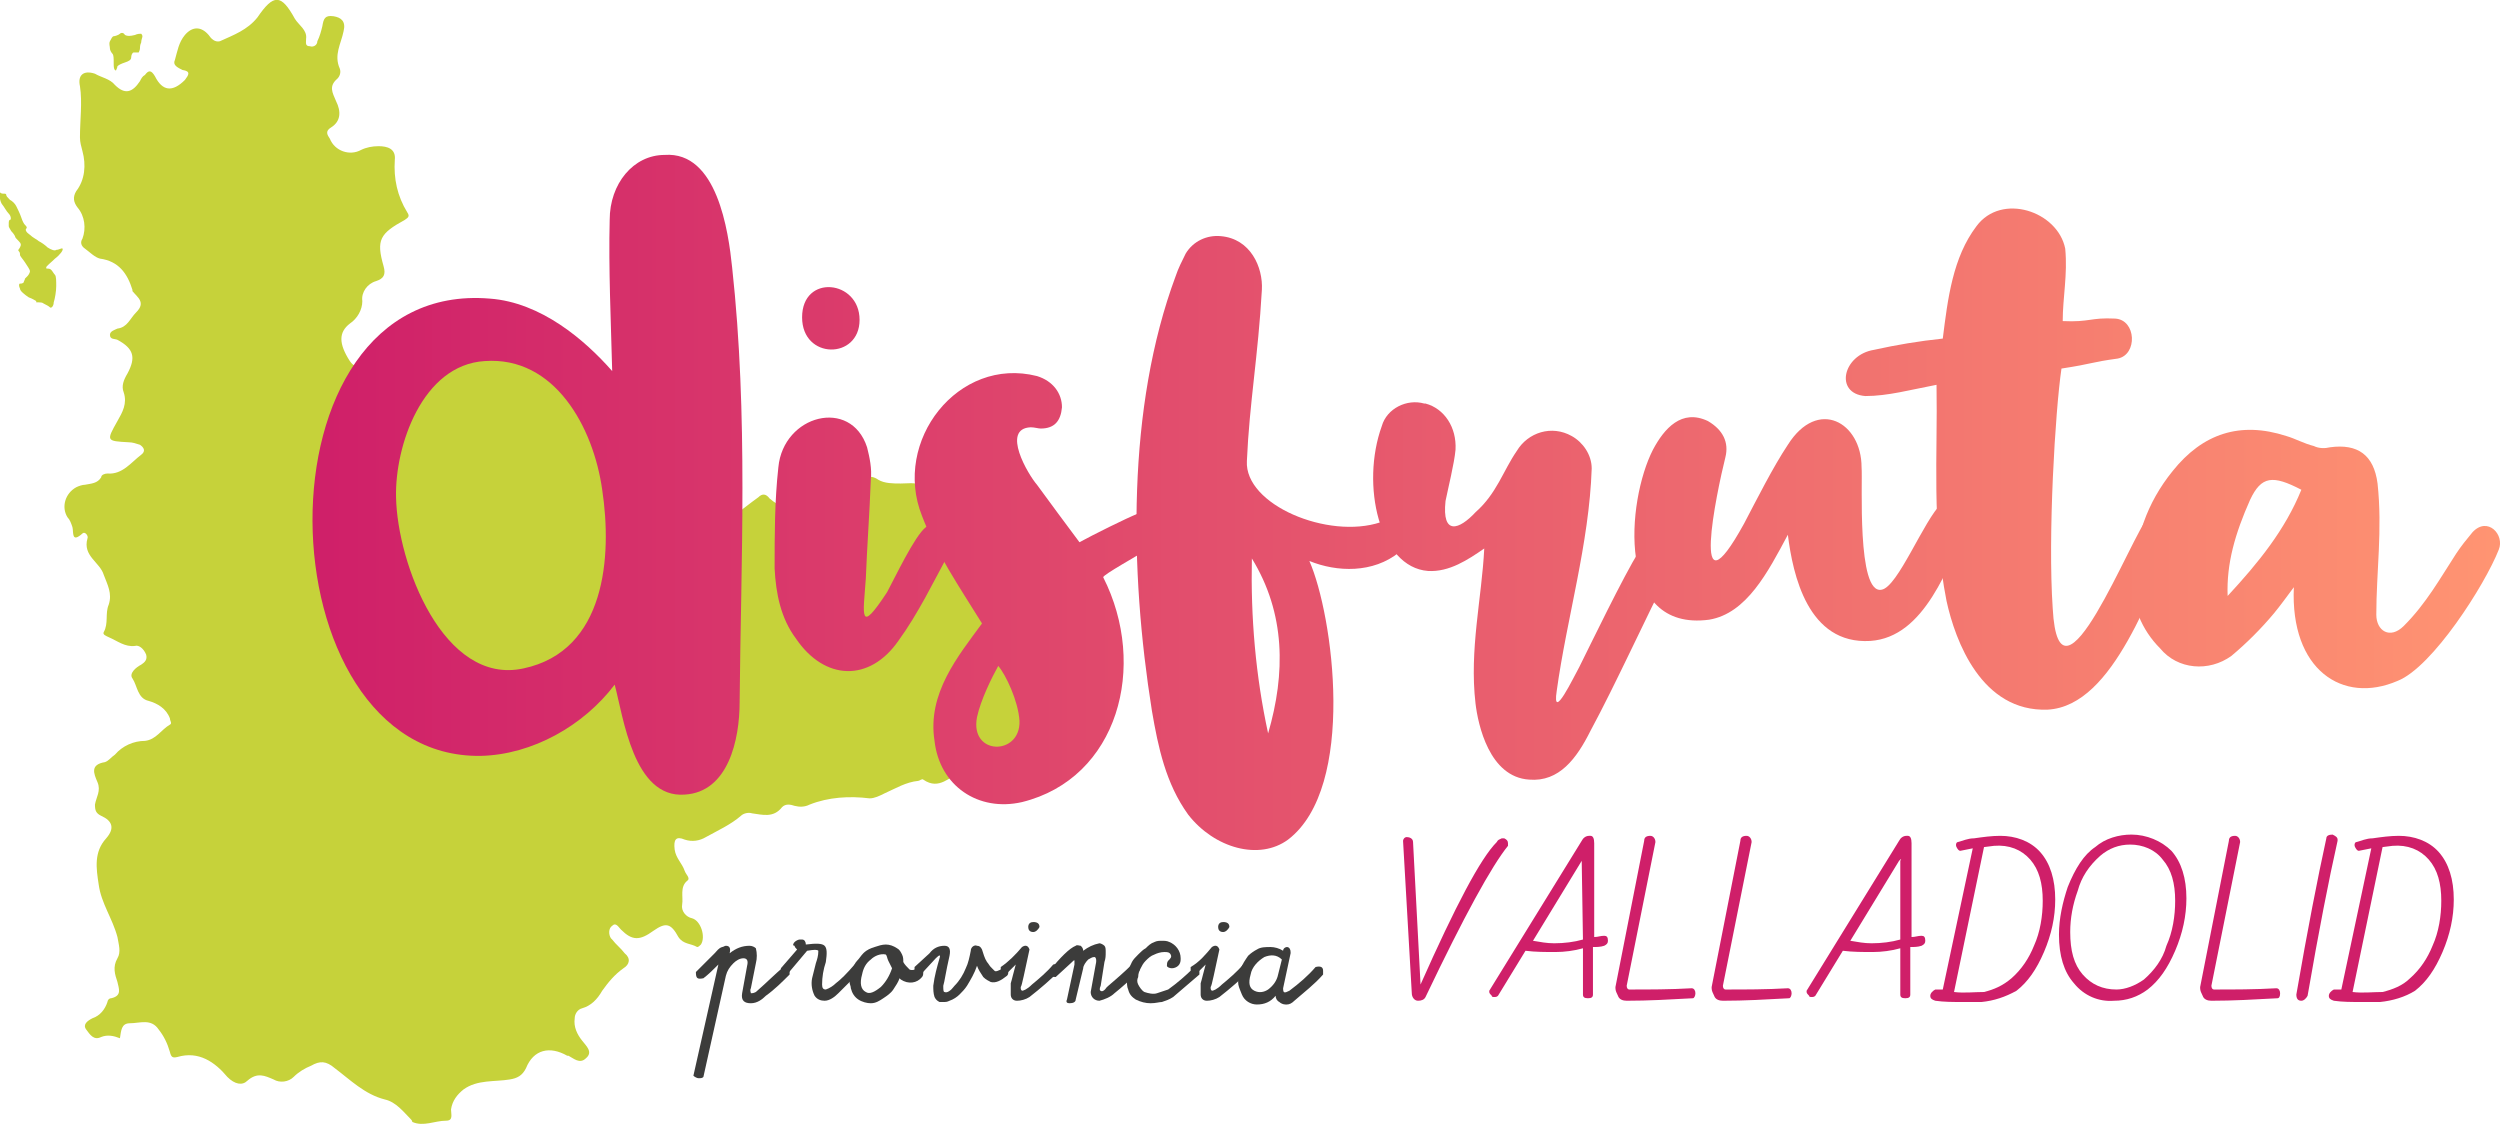
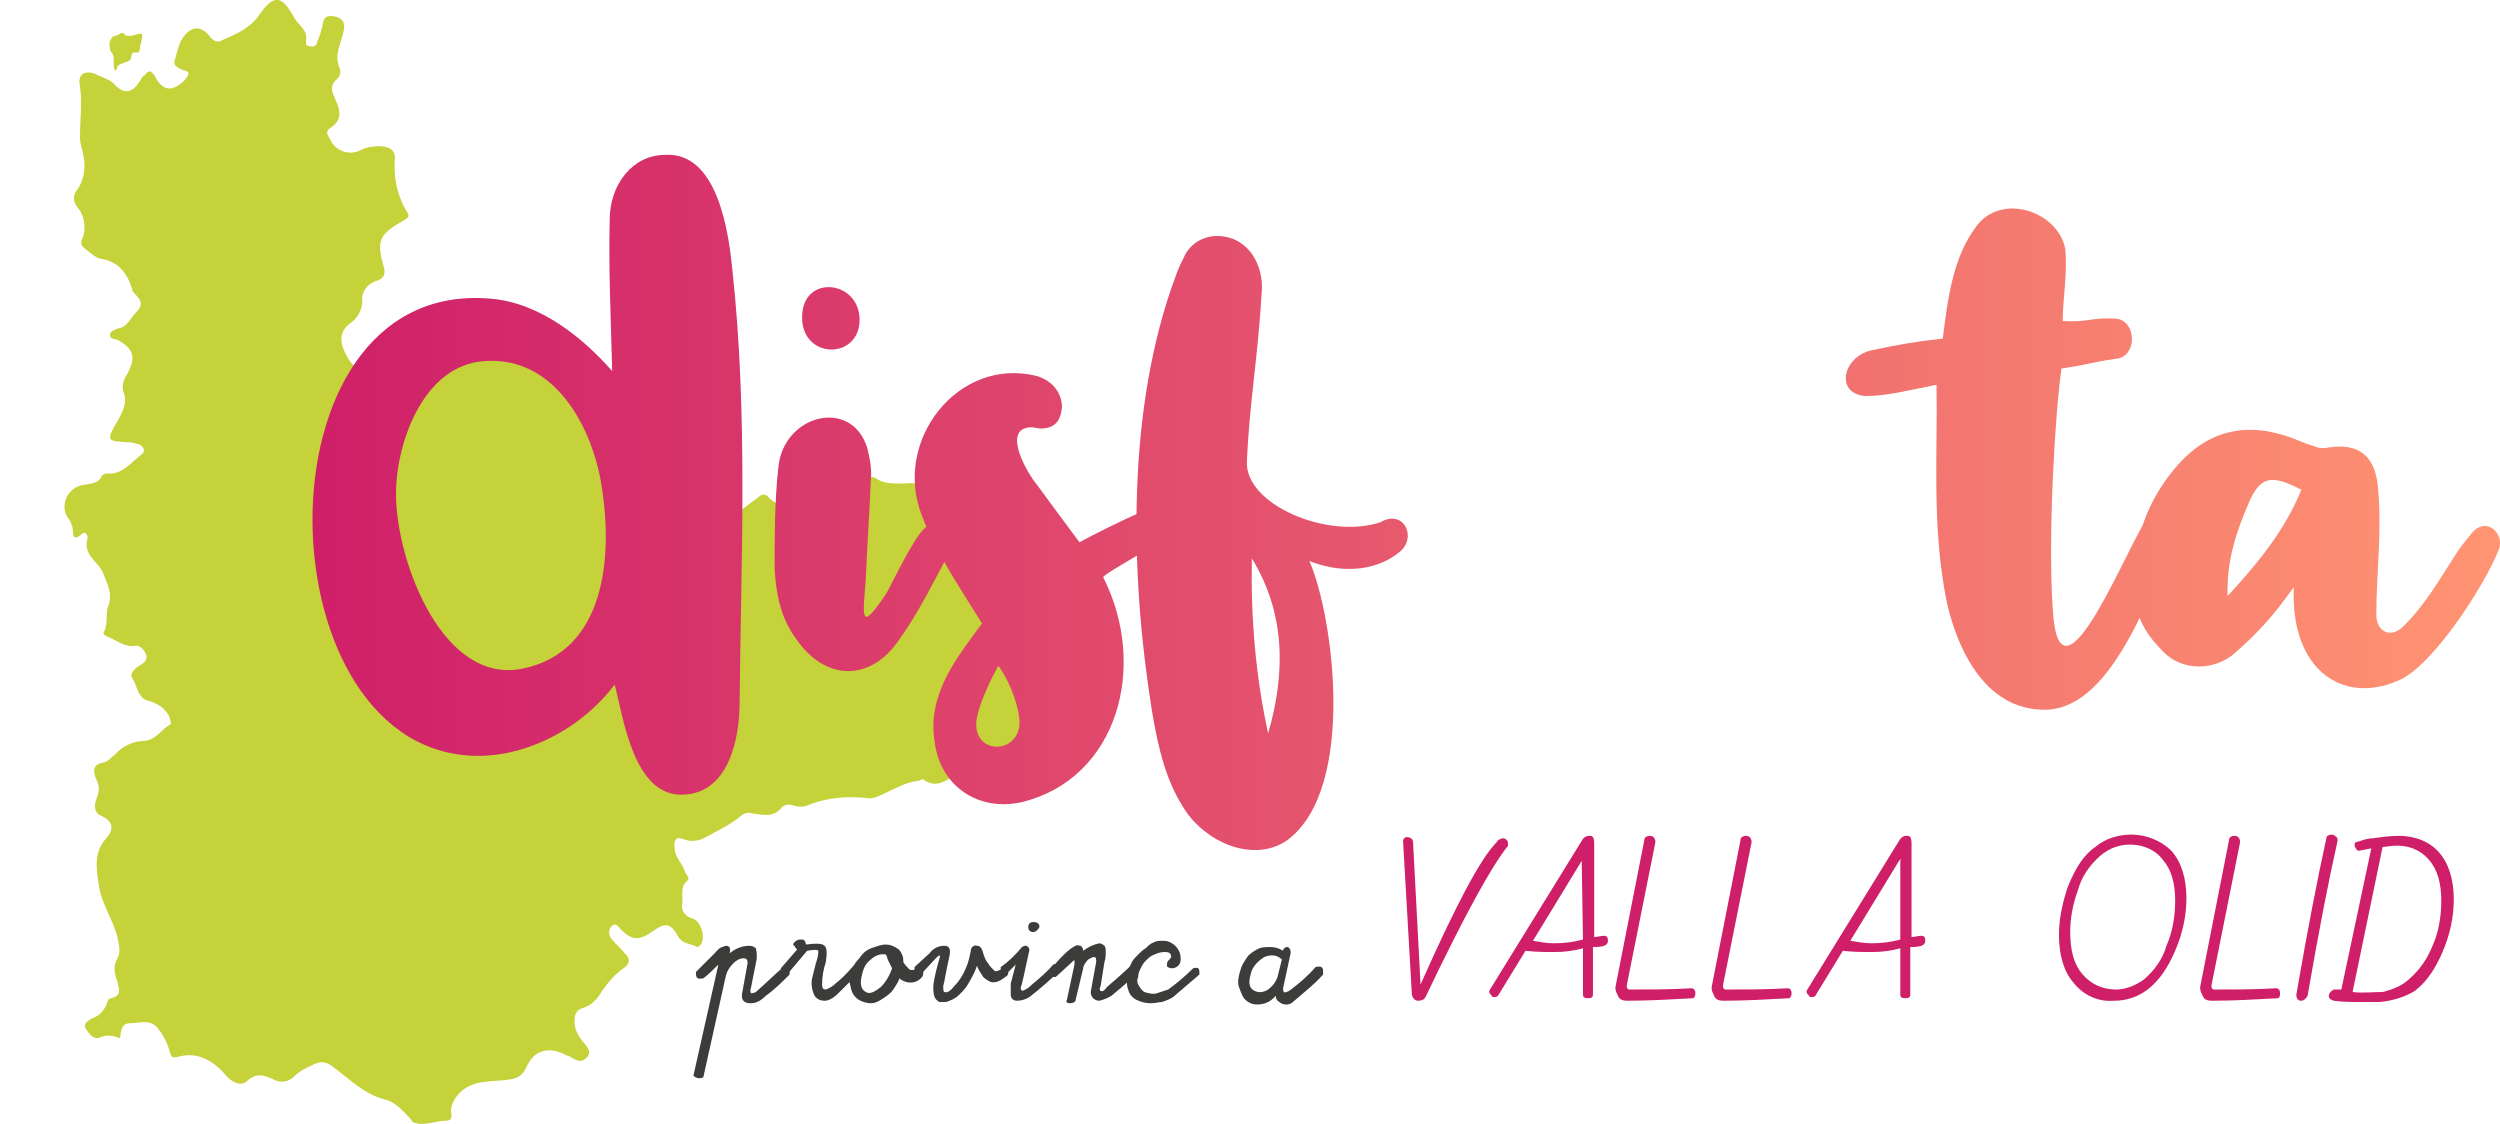
<svg xmlns="http://www.w3.org/2000/svg" version="1.1" id="Capa_1" x="0px" y="0px" width="200.1px" height="90px" viewBox="0 0 200.1 90" style="enable-background:new 0 0 200.1 90;" xml:space="preserve">
  <style type="text/css">
	.st0{fill:#C6D23A;}
	.st1{fill-rule:evenodd;clip-rule:evenodd;fill:#C6D23A;}
	.st2{fill:#CF1F69;}
	.st3{fill:#3C3C3B;}
	.st4{fill:url(#SVGID_1_);}
	.st5{fill:url(#SVGID_00000013908338164918046170000013445945534628475778_);}
	.st6{fill:url(#SVGID_00000026859166726904102120000008387518546749671061_);}
	.st7{fill:url(#SVGID_00000095313021077649127270000011915244458670154383_);}
	.st8{fill:url(#SVGID_00000110470639014953115260000004067359114881662900_);}
	.st9{fill:url(#SVGID_00000109013890178588009610000017545260863592497053_);}
	.st10{fill:url(#SVGID_00000017479158575702557050000002531889870369689499_);}
	.st11{fill:url(#SVGID_00000083769764719515578280000010346904930720199093_);}
</style>
  <g id="Capa_2_00000144332045979926676870000017599698306530425016_">
    <path class="st0" d="M44.8,31c0.9-0.3,2.6,0.5,2.7,1.5c0.1,0.8,0.3,1.6,1,2.2c0.7,0.6,1.5,1.1,1.9,2.2c0.2,0.5,0.7,0.4,1.1,0.3   c0.3-0.1,0.7,0,0.7-0.4c-0.1-1.4,0.7-0.6,1-0.4c0.6,0.3,1,0.5,1.4-0.2c0.3-0.5,0.8-0.7,1.4-0.6c0.6,0.2,0.6,1,1.1,1.3   c0.2,0.1-0.1,0.3-0.3,0.3c-1.3-0.2-1.4,0.6-1.5,1.6c-0.1,0.6,0.1,1.1,0,1.7c-0.1,0.8,1,0.2,1.2,0.7c0,0.1,0.2,0.1,0.2,0.1   c0.6,0.5,1.5,0.4,2,0c0.7-0.5,1.3-1,2-1.5c0.3-0.3,0.6-0.3,0.9,0.1c0.7,0.6,1.6,1,2.5,1.1s1.3-0.6,2-0.6c0.5,0,0.8-0.3,1.2-0.6   c0.5-0.4,0.6-1.3,1.1-1.4c0.6-0.1,1.2-0.5,1.9,0c0.5,0.3,1.2,0.3,1.8,0.3c0.5,0,1.1-0.1,1.5,0.1c0.5,0.3,1.2,0.2,1.6-0.2   c0.4-0.3,0.7-0.2,1,0.2c0.6,0.7,0.7,2,2.1,1.8c0.1,0,0.2,0.2,0.3,0.3c0.2,0.2,0.4,0.3,0.7,0.2c0.6-0.2,0.7,0.1,0.6,0.6   c0,0.4-0.1,0.7-0.1,1.1c0,0.4-0.1,0.7-0.5,0.7c-0.3,0.1-0.6,0.1-0.6,0.4s0.3,0.5,0.6,0.7c0.8,0.7,1.8,1.2,1.9,2.3   c0.1,1.6,0.3,3.2-0.2,4.8c-0.1,0.3-0.1,0.6,0.3,0.6c1.3,0,1.8,1,2.2,2c0.4,0.1,0.6,0.2,0.8,0.3v0.9c-0.6,0.5-0.9,1.2-0.9,2   c0,0.5,0,1,0,1.5c-0.1,0.6-0.3,1-1,0.7c-0.3-0.2-0.6-0.2-0.9,0c-1.2,1-2.7,1.7-4.3,2c-0.1,0-0.1,0.1-0.2,0.1   c-1,0.3-1.8,1.5-3.1,0.6c-0.1-0.1-0.3,0.1-0.4,0.1c-1,0.1-1.8,0.6-2.7,1c-0.4,0.2-0.8,0.4-1.2,0.4c-1.6-0.2-3.3-0.1-4.8,0.5   c-0.4,0.2-0.8,0.2-1.2,0.1c-0.3-0.1-0.7-0.2-1,0.1c-0.7,0.9-1.6,0.6-2.4,0.5c-0.3-0.1-0.7,0-0.9,0.2c-0.8,0.7-1.9,1.2-2.8,1.7   c-0.5,0.3-1.1,0.4-1.7,0.2c-0.7-0.3-0.9,0-0.8,0.8c0.1,0.7,0.6,1.1,0.8,1.7c0.1,0.3,0.5,0.6,0.2,0.8c-0.6,0.5-0.3,1.3-0.4,1.9   c-0.1,0.5,0.3,1,0.8,1.1l0,0c0.7,0.2,1.1,1.5,0.7,2.1c-0.1,0.1-0.2,0.2-0.3,0.2c-0.5-0.3-1.1-0.2-1.5-0.8c-0.6-1.1-1-1.2-2-0.5   c-1.1,0.8-1.7,0.8-2.6-0.1c-0.2-0.2-0.4-0.6-0.7-0.3c-0.3,0.2-0.3,0.7-0.1,1c0,0,0,0,0.1,0.1c0.3,0.4,0.7,0.7,1,1.1   c0.5,0.4,0.4,0.9-0.1,1.2c-0.7,0.5-1.2,1.1-1.7,1.8c-0.4,0.7-0.9,1.2-1.6,1.4c-0.4,0.1-0.6,0.5-0.6,0.8c-0.1,0.7,0.2,1.3,0.6,1.8   c0.3,0.4,0.9,0.9,0.3,1.4c-0.5,0.5-1,0-1.4-0.2h-0.1c-1.4-0.8-2.7-0.5-3.3,1c-0.3,0.6-0.7,0.8-1.3,0.9c-1.2,0.2-2.6,0-3.7,0.8   c-0.5,0.4-0.9,0.9-1,1.6c0,0.4,0.2,0.9-0.4,0.9c-0.9,0-1.8,0.5-2.7,0.1c0,0,0-0.1-0.1-0.2c-0.6-0.6-1.2-1.4-2.1-1.6   c-1.6-0.4-2.8-1.6-4-2.5c-0.7-0.6-1.2-0.6-1.9-0.2c-0.5,0.2-1,0.5-1.4,0.9s-1.1,0.5-1.6,0.2c-0.7-0.3-1.3-0.6-2.1,0.1   c-0.4,0.4-1,0.3-1.6-0.3c-1-1.2-2.3-2.1-4-1.6c-0.4,0.1-0.5,0-0.6-0.4c-0.2-0.7-0.5-1.3-0.9-1.8c-0.6-0.9-1.5-0.5-2.3-0.5   c-0.7,0-0.7,0.6-0.8,1.2c-0.5-0.2-1-0.3-1.5-0.1c-0.6,0.3-0.9-0.2-1.2-0.6C6.6,82,7,81.7,7.4,81.5c0.6-0.2,1-0.7,1.2-1.3   c0-0.1,0.1-0.3,0.3-0.3c0.9-0.2,0.6-0.8,0.5-1.3c-0.2-0.6-0.4-1.2,0-1.9c0.3-0.5,0.1-1.1,0-1.7c-0.4-1.5-1.3-2.7-1.5-4.2   c-0.2-1.3-0.4-2.6,0.6-3.7c0.7-0.8,0.5-1.4-0.4-1.8c-0.4-0.2-0.5-0.4-0.5-0.9c0.1-0.6,0.5-1.1,0.2-1.8c-0.3-0.7-0.6-1.4,0.6-1.6   c0.3-0.1,0.5-0.4,0.8-0.6c0.6-0.7,1.5-1.1,2.4-1.1c0.9-0.1,1.3-0.9,2-1.3c0.2-0.1,0-0.3,0-0.5c-0.3-0.8-1-1.2-1.7-1.4   c-0.9-0.2-0.9-1.2-1.3-1.8c-0.3-0.4,0.3-0.9,0.7-1.1c0.3-0.2,0.5-0.4,0.4-0.8c-0.2-0.5-0.6-0.8-0.9-0.7C10,51.8,9.4,51.3,8.7,51   c-0.2-0.1-0.5-0.2-0.4-0.4c0.4-0.7,0.1-1.5,0.4-2.2C9,47.5,8.6,46.8,8.3,46C8,45,6.6,44.5,7,43.1c0.1-0.2-0.2-0.6-0.4-0.4   c-0.9,0.8-0.7-0.1-0.8-0.5c-0.1-0.3-0.2-0.6-0.4-0.8c-0.5-0.8-0.2-1.9,0.7-2.4c0.2-0.1,0.5-0.2,0.7-0.2c0.5-0.1,1-0.1,1.3-0.6   c0-0.2,0.3-0.3,0.5-0.3c1.2,0.1,1.9-0.9,2.7-1.5c0.4-0.3,0.2-0.6-0.1-0.8c-0.3-0.1-0.6-0.2-0.9-0.2c-1.8-0.1-1.8-0.1-0.9-1.7   c0.4-0.7,0.8-1.4,0.5-2.3c-0.2-0.5,0-1,0.3-1.5c0.7-1.3,0.5-2-0.8-2.7c-0.2-0.1-0.6,0-0.6-0.4c0-0.3,0.4-0.4,0.6-0.5   c0.8-0.1,1-0.8,1.5-1.3c0.8-0.8,0.1-1.2-0.3-1.7v-0.1c-0.4-1.3-1.1-2.3-2.6-2.5c-0.4-0.1-0.8-0.5-1.2-0.8c-0.3-0.2-0.4-0.5-0.2-0.8   c0.3-0.8,0.2-1.8-0.4-2.5c-0.3-0.4-0.4-0.8-0.1-1.3c0.7-0.9,0.8-2.1,0.5-3.2c-0.1-0.4-0.2-0.7-0.2-1.1c0-1.4,0.2-2.8,0-4.1   C6.2,6,6.7,5.6,7.6,5.9c0.5,0.3,1.2,0.4,1.6,0.9c0.8,0.8,1.4,0.6,2-0.3c0.1-0.2,0.2-0.4,0.4-0.5c0.3-0.4,0.5-0.4,0.8,0.1   c0.6,1.2,1.4,1.3,2.4,0.3c0.3-0.4,0.5-0.7-0.2-0.8c-0.4-0.2-0.8-0.4-0.6-0.8c0.2-0.7,0.3-1.4,0.8-2c0.6-0.7,1.3-0.7,1.9,0   c0.2,0.3,0.5,0.6,0.9,0.5c1.1-0.5,2.2-0.9,3-1.9c1.3-1.9,1.9-1.9,3,0.1c0.3,0.5,1,0.9,0.9,1.6c0,0.3-0.1,0.6,0.3,0.6   c0.3,0.1,0.6-0.1,0.6-0.4c0.2-0.4,0.3-0.8,0.4-1.2c0.1-0.6,0.2-0.9,0.9-0.8c0.6,0.1,1,0.4,0.8,1.2c-0.2,1-0.8,1.9-0.3,3   c0.1,0.3,0,0.6-0.2,0.8c-0.7,0.6-0.4,1.1-0.1,1.8c0.4,0.8,0.4,1.6-0.4,2.1c-0.5,0.3-0.3,0.6-0.1,0.9c0.4,1,1.6,1.4,2.5,0.9l0,0   c0.4-0.2,0.9-0.3,1.4-0.3c0.7,0,1.4,0.2,1.3,1.1c-0.1,1.5,0.2,2.9,1,4.2c0.2,0.3,0.1,0.4-0.2,0.6c-2,1.1-2.3,1.6-1.7,3.7   c0.2,0.7,0,1-0.6,1.2c-0.7,0.2-1.2,0.9-1.1,1.6c0,0.7-0.4,1.4-1,1.8c-0.9,0.7-0.9,1.6,0,3c0.7,1,0.8-0.4,1.3-0.3   c0.1,0,0.3-0.2,0.5-0.3c0.5-0.4,1.1-0.2,1.3,0.3c0.4,0.9,0.8,0.7,1.3,0.2c0.5-0.5,1.3-0.7,2.1-0.2c2.3,1.6-1.4,1.2-0.5,1.5   c0.8,0.3,1.2,0.1,2.5-1.4c0.3-0.4,0.8-1.5,1.9-2.8C39.4,24.5,43.9,31.3,44.8,31z" />
    <g>
      <path class="st1" d="M10,2.8C9.9,2.6,9.7,2.6,9.6,2.7C9.5,2.8,9.2,2.9,9.1,2.9S8.9,3.1,8.8,3.3s0,0.4,0,0.6C8.8,4,8.9,4.2,9,4.3    C9.1,4.4,9.1,4.7,9.1,5s0,0.5,0.1,0.6s0.1,0,0.1,0s0.1-0.2,0.1-0.3C9.5,5.2,9.7,5.1,10,5s0.5-0.2,0.5-0.4c0-0.2,0.1-0.4,0.2-0.4    c0.1,0,0.2,0,0.3,0c0,0,0.1,0,0.1,0c0,0,0.1-0.2,0.1-0.3c0-0.1,0-0.3,0.1-0.5c0-0.2,0.1-0.4,0.1-0.5c0-0.1-0.1-0.2-0.1-0.2    c-0.1,0-0.3,0-0.5,0.1C10.4,2.9,10.2,2.9,10,2.8z" />
    </g>
    <g>
-       <path class="st1" d="M0,15.4C0,15.3,0,15.3,0,15.4c0,0.2,0,0.4,0,0.5s0.1,0.4,0.2,0.5s0.3,0.5,0.5,0.7s0.2,0.5,0.1,0.5    s-0.1,0.2-0.1,0.3S0.7,18,0.7,18.1s0.1,0.2,0.2,0.4c0.2,0.2,0.3,0.4,0.3,0.4c0,0.1,0.1,0.2,0.3,0.4s0.2,0.3,0.1,0.5    S1.4,20,1.5,20.1c0.1,0.1,0.1,0.2,0.1,0.3c0,0.1,0.2,0.3,0.4,0.6s0.4,0.6,0.4,0.7S2.3,22,2.2,22.1S2,22.3,2,22.3    c0,0.1-0.1,0.2-0.1,0.3c-0.1,0.1-0.2,0.1-0.3,0.1c-0.1,0-0.1,0.2,0,0.4c0,0.2,0.4,0.5,0.7,0.7c0.3,0.1,0.6,0.3,0.6,0.3    s0,0.1,0,0.1c0,0,0.1,0,0.2,0c0.1,0,0.3,0,0.4,0.1c0.2,0.1,0.4,0.2,0.5,0.3c0.1,0.1,0.3-0.1,0.3-0.4c0.1-0.3,0.2-0.9,0.2-1.3    s0-0.8-0.1-0.9c-0.1-0.1-0.2-0.3-0.3-0.4c-0.1-0.1-0.2-0.1-0.3-0.1c-0.1,0-0.1,0-0.1-0.1s0.4-0.4,0.7-0.7c0.4-0.3,0.7-0.7,0.6-0.8    S5,19.9,4.9,19.9c-0.1,0-0.2,0.1-0.4,0.1c-0.1,0.1-0.4,0-0.7-0.2c-0.2-0.2-0.5-0.4-0.7-0.5c-0.1-0.1-0.5-0.3-0.7-0.5    c-0.3-0.2-0.4-0.4-0.3-0.5c0.1-0.1,0-0.2-0.1-0.3c-0.1-0.1-0.2-0.3-0.3-0.6s-0.3-0.7-0.4-0.9S1,16.1,0.8,16    c-0.2-0.2-0.3-0.3-0.3-0.4s-0.1-0.1-0.2-0.1S0.1,15.5,0,15.4z" />
-     </g>
+       </g>
  </g>
  <g id="Capa_1_00000051354098088422046860000007928855056061997733_">
    <path class="st2" d="M112.6,67c0.2,0,0.5,0.1,0.5,0.4l0,0l0.6,11.4c2.8-6.3,4.8-10.1,6.1-11.4c0.1-0.2,0.2-0.2,0.4-0.3   c0.1,0,0.1,0,0.2,0c0.2,0.1,0.3,0.2,0.3,0.4c0,0.1,0,0.2,0,0.2c-1.3,1.6-3.5,5.6-6.6,12.1c-0.1,0.2-0.3,0.3-0.6,0.3   c-0.3,0-0.5-0.3-0.5-0.6l-0.7-12.2C112.3,67.2,112.4,67,112.6,67z" />
    <path class="st2" d="M126.6,67.3c0.1-0.2,0.3-0.4,0.6-0.4h0.1c0.2,0,0.3,0.2,0.3,0.6V75c0.3,0,0.5-0.1,0.8-0.1   c0.2,0,0.3,0.1,0.3,0.4c0,0.2-0.1,0.3-0.3,0.4c-0.3,0.1-0.6,0.1-0.9,0.1v3.8c0,0.2-0.1,0.3-0.4,0.3s-0.4-0.1-0.4-0.3v-3.7   c-0.7,0.2-1.5,0.3-2.2,0.3c-0.8,0-1.6,0-2.4-0.1l-2.2,3.6c-0.1,0.1-0.2,0.1-0.3,0.1c-0.1,0-0.2,0-0.2-0.1c-0.1-0.1-0.2-0.2-0.2-0.3   v-0.1L126.6,67.3z M126.6,68.9l-3.9,6.4c0.6,0.1,1.1,0.2,1.7,0.2c0.8,0,1.6-0.1,2.3-0.3L126.6,68.9   C126.8,68.7,126.8,68.7,126.6,68.9L126.6,68.9z" />
    <path class="st2" d="M132.5,67.4l-2.3,11.5c0,0.2,0.1,0.3,0.2,0.3c1.6,0,3.3,0,5-0.1c0.2,0,0.3,0.2,0.3,0.4s-0.1,0.4-0.2,0.4   c-1.8,0.1-3.6,0.2-5.3,0.2c-0.3,0-0.6-0.1-0.7-0.4c-0.1-0.2-0.2-0.4-0.2-0.6V79l2.3-11.7c0-0.3,0.2-0.4,0.5-0.4   C132.3,66.9,132.5,67.1,132.5,67.4L132.5,67.4z" />
    <path class="st2" d="M140.2,67.4l-2.3,11.5c0,0.2,0.1,0.3,0.2,0.3c1.6,0,3.3,0,5-0.1c0.2,0,0.3,0.2,0.3,0.4s-0.1,0.4-0.2,0.4   c-1.8,0.1-3.6,0.2-5.3,0.2c-0.3,0-0.6-0.1-0.7-0.4c-0.1-0.2-0.2-0.4-0.2-0.6V79l2.3-11.7c0-0.3,0.2-0.4,0.5-0.4   C140,66.9,140.2,67.1,140.2,67.4L140.2,67.4z" />
    <path class="st2" d="M152,67.3c0.1-0.2,0.3-0.4,0.6-0.4h0.1c0.2,0,0.3,0.2,0.3,0.6V75c0.3,0,0.5-0.1,0.8-0.1c0.2,0,0.3,0.1,0.3,0.4   c0,0.2-0.1,0.3-0.3,0.4c-0.3,0.1-0.6,0.1-0.9,0.1v3.8c0,0.2-0.1,0.3-0.4,0.3c-0.3,0-0.4-0.1-0.4-0.3v-3.7c-0.7,0.2-1.5,0.3-2.2,0.3   c-0.8,0-1.6,0-2.4-0.1l-2.2,3.6c-0.1,0.1-0.2,0.1-0.3,0.1s-0.2,0-0.2-0.1c-0.1-0.1-0.2-0.2-0.2-0.3v-0.1L152,67.3z M152,68.9   l-3.9,6.4c0.6,0.1,1.1,0.2,1.7,0.2c0.8,0,1.6-0.1,2.3-0.3v-6.3C152.2,68.7,152.2,68.7,152,68.9L152,68.9z" />
-     <path class="st2" d="M158.6,80.2c-0.5,0-1.1,0-1.5,0c-0.8,0-1.5,0-2.2-0.1c-0.3-0.1-0.4-0.2-0.4-0.4c0-0.2,0.2-0.4,0.4-0.5h0.6   l2.4-11.3l-1,0.2c-0.1,0-0.2-0.1-0.3-0.3c-0.1-0.2,0-0.4,0.1-0.4c0.4-0.1,0.8-0.3,1.3-0.3c0.7-0.1,1.4-0.2,2.1-0.2   c1.2,0,2.4,0.4,3.2,1.3s1.2,2.2,1.2,3.8c0,1.4-0.3,2.8-0.9,4.2c-0.6,1.4-1.3,2.4-2.2,3.1C160.5,79.8,159.6,80.1,158.6,80.2z    M161,78.3c0.8-0.7,1.4-1.6,1.8-2.6c0.5-1.1,0.7-2.4,0.7-3.6c0-1.4-0.3-2.5-1-3.3s-1.7-1.2-2.9-1.1l-0.8,0.1l-2.4,11.6   c0.8,0.1,1.6,0,2.4,0C159.6,79.2,160.3,78.9,161,78.3L161,78.3z" />
    <path class="st2" d="M169.2,80.1c-1.2,0.1-2.4-0.4-3.2-1.4c-0.8-0.9-1.2-2.2-1.2-3.9c0-1.3,0.3-2.6,0.7-3.8   c0.6-1.5,1.3-2.6,2.2-3.2c0.8-0.7,1.9-1,2.9-1c1.2,0,2.4,0.5,3.2,1.3c0.8,0.9,1.2,2.2,1.2,3.8c0,1.4-0.3,2.8-0.9,4.2   c-0.6,1.4-1.3,2.4-2.2,3.1C171.1,79.8,170.2,80.1,169.2,80.1z M171.6,78.4c0.8-0.7,1.5-1.6,1.8-2.7c0.5-1.1,0.7-2.4,0.7-3.6   c0-1.4-0.3-2.5-1-3.3c-0.6-0.8-1.6-1.2-2.6-1.2c-0.9,0-1.7,0.3-2.4,0.9c-0.9,0.8-1.5,1.7-1.8,2.8c-0.4,1.1-0.6,2.2-0.6,3.3   c0,1.5,0.3,2.6,1,3.4s1.6,1.2,2.7,1.2C170.1,79.2,170.9,78.9,171.6,78.4L171.6,78.4z" />
    <path class="st2" d="M179.3,67.4L177,78.9c0,0.2,0.1,0.3,0.2,0.3c1.6,0,3.3,0,5-0.1c0.2,0,0.3,0.2,0.3,0.4c0,0.3-0.1,0.4-0.2,0.4   c-1.8,0.1-3.6,0.2-5.3,0.2c-0.3,0-0.6-0.1-0.7-0.4c-0.1-0.2-0.2-0.4-0.2-0.6V79l2.3-11.7c0-0.3,0.2-0.4,0.5-0.4   C179.1,66.9,179.3,67.1,179.3,67.4L179.3,67.4z" />
    <path class="st2" d="M186.7,66.8c0.2,0.1,0.4,0.2,0.4,0.4v0.1c-0.7,3.1-1.5,7.2-2.4,12.4c-0.1,0.2-0.3,0.4-0.5,0.4   c-0.3,0-0.4-0.2-0.4-0.5c0.9-5.2,1.7-9.3,2.4-12.5C186.2,66.9,186.4,66.8,186.7,66.8L186.7,66.8z" />
    <path class="st2" d="M190.5,80.2c-0.5,0-1.1,0-1.5,0c-0.8,0-1.5,0-2.2-0.1c-0.3-0.1-0.4-0.2-0.4-0.4c0-0.2,0.2-0.4,0.4-0.5h0.6   l2.4-11.3l-1,0.2c-0.1,0-0.2-0.1-0.3-0.3c-0.1-0.2,0-0.4,0.1-0.4c0.4-0.1,0.8-0.3,1.3-0.3c0.7-0.1,1.4-0.2,2.1-0.2   c1.2,0,2.4,0.4,3.2,1.3s1.2,2.2,1.2,3.8c0,1.4-0.3,2.8-0.9,4.2c-0.6,1.4-1.3,2.4-2.2,3.1C192.5,79.8,191.5,80.1,190.5,80.2z    M192.9,78.3c0.8-0.7,1.4-1.6,1.8-2.6c0.5-1.1,0.7-2.4,0.7-3.6c0-1.4-0.3-2.5-1-3.3s-1.7-1.2-2.9-1.1l-0.8,0.1l-2.4,11.6   c0.8,0.1,1.6,0,2.4,0C191.5,79.2,192.3,78.9,192.9,78.3L192.9,78.3z" />
    <path class="st3" d="M60,75.7c0.2,0,0.4,0.1,0.5,0.2c0.1,0.4,0.1,0.8,0,1.2l-0.4,2c-0.1,0.2,0,0.3,0,0.4c0.1,0,0.2,0,0.4-0.1   c0.8-0.7,1.5-1.4,2.2-2c0.3-0.1,0.5,0,0.5,0.3c0,0.1,0,0.2,0,0.3c-0.6,0.6-1.2,1.2-1.9,1.7c-0.3,0.3-0.7,0.6-1.2,0.6   s-0.8-0.2-0.7-0.8l0.4-2.2c0.1-0.4,0-0.6-0.3-0.6s-0.6,0.2-0.8,0.4c-0.3,0.3-0.5,0.6-0.6,1l-1.8,8.1c-0.1,0.1-0.2,0.1-0.4,0.1   c-0.1,0-0.3-0.1-0.4-0.2l2-8.9c-0.4,0.4-0.8,0.8-1.2,1.1c-0.5,0.1-0.6,0-0.6-0.5c0.7-0.7,1.2-1.2,1.5-1.5c0.2-0.2,0.3-0.4,0.6-0.5   c0.1,0,0.2-0.1,0.3-0.1c0.3,0,0.4,0.2,0.3,0.6C58.9,75.9,59.4,75.7,60,75.7z" />
    <path class="st3" d="M63.6,75.4c0.1-0.1,0.3-0.2,0.4-0.2c0.1,0,0.1,0,0.2,0c0.2,0,0.3,0.2,0.3,0.4c0.8-0.1,1.3-0.1,1.5,0.1   c0.2,0.2,0.2,0.6,0.1,1.3c-0.2,0.6-0.3,1.2-0.3,1.8c0,0.3,0.1,0.4,0.3,0.4c0.3-0.1,0.6-0.3,0.8-0.5c0.4-0.3,0.9-0.8,1.5-1.5   c0.3-0.1,0.5,0,0.5,0.3c0,0.1,0,0.1,0,0.2c-0.8,0.8-1.4,1.4-1.8,1.8c-0.3,0.3-0.7,0.6-1.1,0.6c-0.3,0-0.6-0.1-0.8-0.4   c-0.2-0.4-0.3-0.9-0.2-1.4c0.1-0.4,0.2-0.8,0.3-1.2c0.1-0.3,0.2-0.6,0.2-1c-0.1-0.1-0.3-0.1-0.9,0L63,78c-0.3,0-0.5-0.1-0.5-0.5   l1.3-1.5c-0.1-0.1-0.2-0.2-0.2-0.3C63.4,75.7,63.5,75.5,63.6,75.4z" />
    <path class="st3" d="M70,75.8c0.3-0.1,0.6-0.2,0.9-0.2s0.6,0.1,0.9,0.3c0.2,0.1,0.3,0.3,0.4,0.5s0.1,0.4,0.1,0.6   c0.1,0.2,0.3,0.4,0.5,0.6c0.2,0.1,0.5,0,0.6-0.1c0.3-0.1,0.5,0,0.5,0.3c0,0.1,0,0.3-0.1,0.4c-0.4,0.5-1.1,0.6-1.7,0.2L72,78.3   c-0.1,0.3-0.3,0.6-0.5,0.9s-0.5,0.5-0.8,0.7s-0.6,0.4-1,0.4c-0.3,0-0.7-0.1-1-0.3c-0.3-0.2-0.5-0.5-0.6-0.9c0-0.2-0.1-0.3-0.1-0.5   c0-0.3,0.1-0.6,0.2-0.9c0.1-0.3,0.2-0.6,0.4-0.8c0.2-0.2,0.3-0.4,0.5-0.6C69.4,76,69.7,75.9,70,75.8z M69.7,76.8   c-0.4,0.3-0.6,0.7-0.7,1.2c-0.2,0.7-0.1,1.2,0.3,1.4c0.3,0.2,0.7,0,1.2-0.4c0.4-0.4,0.7-0.9,0.9-1.5c-0.1-0.2-0.2-0.4-0.3-0.6   c-0.1-0.2-0.1-0.4-0.2-0.5C70.5,76.3,70,76.5,69.7,76.8z" />
    <path class="st3" d="M74.4,76.3c0.3-0.4,0.7-0.6,1.2-0.6c0.4,0,0.5,0.3,0.4,0.8c-0.3,1.3-0.4,2.1-0.5,2.4c0,0.3,0,0.5,0.1,0.5   c0.2,0.1,0.5-0.1,0.8-0.5c0.4-0.4,0.7-0.9,0.9-1.4c0.2-0.4,0.3-0.9,0.4-1.4c0-0.3,0.3-0.5,0.5-0.4c0.2,0,0.3,0.1,0.4,0.3   c0.1,0.3,0.2,0.7,0.4,1c0.1,0.1,0.2,0.3,0.3,0.4c0.1,0.1,0.2,0.2,0.3,0.3c0.1,0.1,0.3,0,0.7-0.2c0.3,0,0.4,0.1,0.4,0.3   c0,0.1,0,0.2-0.1,0.3c-0.5,0.4-0.9,0.6-1.3,0.5c-0.2-0.1-0.4-0.2-0.6-0.4c-0.2-0.3-0.4-0.6-0.5-0.9c-0.2,0.6-0.5,1.1-0.8,1.6   c-0.2,0.3-0.4,0.5-0.6,0.7S76.3,80,76,80.1c-0.2,0.1-0.3,0.1-0.5,0.1c-0.1,0-0.2,0-0.3,0c-0.2-0.1-0.3-0.2-0.4-0.4   c-0.1-0.3-0.1-0.6-0.1-0.9c0.1-0.8,0.3-1.5,0.5-2.2c0.1-0.3,0-0.3-0.3,0L73.7,78c-0.3,0.1-0.5-0.1-0.5-0.4c0-0.1,0-0.1,0-0.2   L74.4,76.3z" />
    <path class="st3" d="M81.8,75.8c0.3-0.2,0.5-0.1,0.6,0.2c-0.4,1.8-0.6,2.9-0.7,3c0,0.2,0,0.2,0.1,0.3c0.1,0,0.4-0.1,0.8-0.5   c0.6-0.5,1.2-1,1.7-1.6c0.4-0.1,0.5,0,0.5,0.3c0,0.1,0,0.1,0,0.2c-0.7,0.7-1.5,1.4-2.4,2.1c-0.3,0.2-0.7,0.3-1,0.3   s-0.5-0.2-0.5-0.5s0-0.6,0-0.9c0.1-0.3,0.2-0.8,0.4-1.5l-0.7,0.7c-0.3,0.1-0.5-0.1-0.5-0.3c0-0.1,0-0.1,0-0.2   C80.7,77,81.3,76.4,81.8,75.8z M82.7,74.6c0.2,0,0.4-0.2,0.5-0.4l0,0c0-0.3-0.2-0.4-0.5-0.4c-0.2,0-0.4,0.1-0.4,0.4l0,0   C82.3,74.4,82.4,74.6,82.7,74.6C82.6,74.6,82.6,74.6,82.7,74.6L82.7,74.6z" />
    <path class="st3" d="M86.1,75.7c0.1-0.1,0.3,0,0.4,0c0.1,0.1,0.2,0.2,0.2,0.4c0.4-0.3,0.8-0.5,1.3-0.6c0.1,0,0.3,0.1,0.4,0.2   s0.1,0.3,0.1,0.5c0,0.3,0,0.5-0.1,0.8l-0.3,1.9c-0.1,0.2-0.1,0.4,0,0.4c0.1,0.1,0.3,0,0.5-0.3c0.7-0.6,1.4-1.2,2-1.8   c0.4-0.1,0.6,0,0.6,0.3c0,0.1,0,0.1,0,0.2c-0.8,0.8-1.5,1.4-2,1.8c-0.3,0.3-0.8,0.5-1.2,0.6c-0.4,0-0.7-0.3-0.7-0.7l0,0l0.4-2.2   c0.1-0.4,0-0.6-0.1-0.6c-0.2,0-0.3,0.1-0.5,0.2c-0.2,0.2-0.4,0.5-0.4,0.7L86.1,80c0,0.2-0.2,0.3-0.5,0.3c-0.2,0-0.3-0.1-0.2-0.3   l0.6-2.8c0-0.1,0-0.2,0-0.3c0-0.1-0.1,0-0.3,0.2l-1.2,1.1c-0.3,0-0.5-0.1-0.5-0.5C84.9,76.6,85.6,75.9,86.1,75.7z" />
    <path class="st3" d="M92.4,75.4c0.2-0.1,0.4-0.1,0.6-0.1s0.4,0,0.6,0.1c0.5,0.2,0.9,0.7,0.9,1.3c0,0.2,0,0.4-0.2,0.6   c-0.1,0.1-0.3,0.2-0.5,0.2s-0.4-0.1-0.4-0.2s0-0.3,0.1-0.4c0.2-0.2,0.3-0.3,0.2-0.5c-0.1-0.2-0.3-0.2-0.5-0.2   c-0.3,0-0.6,0.1-0.8,0.2c-0.3,0.1-0.5,0.3-0.7,0.5s-0.3,0.4-0.4,0.6s-0.2,0.4-0.2,0.7c-0.1,0.2-0.1,0.4,0,0.6s0.3,0.5,0.5,0.6   c0.3,0.1,0.7,0.2,1,0.1s0.6-0.2,0.9-0.3c0.7-0.5,1.4-1.1,2-1.7c0.4-0.1,0.5,0,0.5,0.3c0,0.1,0,0.2,0,0.2c-0.7,0.6-1.4,1.2-2.1,1.8   c-0.3,0.2-0.6,0.3-0.9,0.4c-0.2,0-0.5,0.1-0.9,0.1s-0.8-0.1-1.2-0.3c-0.3-0.2-0.5-0.4-0.6-0.8c-0.1-0.2-0.1-0.5-0.1-0.7   c0-0.1,0-0.3,0-0.4c0.1-0.4,0.2-0.7,0.4-1.1c0.1-0.2,0.3-0.4,0.5-0.6s0.4-0.4,0.6-0.5C91.9,75.7,92.1,75.5,92.4,75.4z" />
-     <path class="st3" d="M97,75.8c0.3-0.2,0.5-0.1,0.6,0.2c-0.4,1.8-0.6,2.9-0.7,3c0,0.2,0,0.2,0.1,0.3c0.1,0,0.4-0.1,0.8-0.5   c0.6-0.5,1.2-1,1.7-1.6c0.4-0.1,0.5,0,0.5,0.3c0,0.1,0,0.1,0,0.2c-0.7,0.7-1.5,1.4-2.4,2.1c-0.3,0.2-0.7,0.3-1,0.3   s-0.5-0.2-0.5-0.5s0-0.6,0-0.9c0.1-0.3,0.2-0.8,0.4-1.5l-0.7,0.7c-0.3,0.1-0.5-0.1-0.5-0.3c0-0.1,0-0.1,0-0.2   C96,77,96.5,76.4,97,75.8z M97.9,74.6c0.2,0,0.4-0.2,0.5-0.4l0,0c0-0.3-0.2-0.4-0.5-0.4c-0.2,0-0.4,0.1-0.4,0.4l0,0   C97.5,74.4,97.6,74.6,97.9,74.6C97.8,74.6,97.9,74.6,97.9,74.6z" />
    <path class="st3" d="M100.6,76c0.3-0.2,0.7-0.2,1.1-0.2c0.3,0,0.7,0.1,1,0.3c0-0.2,0.2-0.3,0.3-0.3c0.2,0,0.3,0.2,0.3,0.4   c0,0,0,0,0,0.1l-0.6,2.8c0,0.4,0.1,0.4,0.5,0.2c0.8-0.6,1.5-1.2,2.1-1.9c0.4-0.1,0.6,0,0.6,0.3c0,0.1,0,0.2,0,0.3   c-0.7,0.8-1.5,1.4-2.3,2.1c-0.2,0.2-0.4,0.3-0.6,0.3h-0.1c-0.2,0-0.4-0.1-0.5-0.2c-0.2-0.1-0.3-0.3-0.3-0.5   c-0.4,0.5-0.9,0.7-1.5,0.7c-0.5,0-1-0.3-1.2-0.8s-0.3-0.7-0.3-1s0.1-0.7,0.2-1c0.1-0.4,0.4-0.8,0.6-1.1   C100.1,76.3,100.4,76.1,100.6,76z M101.2,76.6c-0.5,0.3-1,0.8-1.1,1.4c-0.2,0.7-0.1,1.1,0.3,1.3c0.4,0.2,0.8,0.1,1.1-0.1   c0.4-0.3,0.7-0.7,0.8-1.2l0.3-1.2C102.2,76.4,101.7,76.4,101.2,76.6L101.2,76.6z" />
  </g>
  <g>
    <linearGradient id="SVGID_1_" gradientUnits="userSpaceOnUse" x1="24.887" y1="51.355" x2="199.765" y2="51.355" gradientTransform="matrix(1 0 0 -1 0 89.716)">
      <stop offset="0" style="stop-color:#CF1F69" />
      <stop offset="1" style="stop-color:#FF9472" />
    </linearGradient>
    <path class="st4" d="M74.1,42.2c1.2-1.1,2.6,0.6,1.9,2c-1.3,2.4-2.5,4.9-4.1,7.1c-2.3,3.3-5.9,3.2-8.2-0.2   c-1.2-1.6-1.6-3.6-1.7-5.6c0-2.7,0-5.4,0.3-8.1c0.4-4.2,5.8-5.6,7.1-1.6c0.2,0.8,0.4,1.7,0.3,2.6c-0.1,2.7-0.3,5.3-0.4,7.9   c-0.2,2.9-0.6,4.6,1.7,1.1C71.6,46.3,73.2,42.9,74.1,42.2z M64.2,25.4c0-3.5,4.6-3,4.6,0.2S64.2,28.8,64.2,25.4z" />
    <linearGradient id="SVGID_00000089538658611462288350000003341914278222778030_" gradientUnits="userSpaceOnUse" x1="24.887" y1="42.587" x2="199.765" y2="42.587" gradientTransform="matrix(1 0 0 -1 0 89.716)">
      <stop offset="0" style="stop-color:#CF1F69" />
      <stop offset="1" style="stop-color:#FF9472" />
    </linearGradient>
    <path style="fill:url(#SVGID_00000089538658611462288350000003341914278222778030_);" d="M81.8,64.2c-3.5,0.8-6.6-1.3-7-4.9   c-0.6-3.8,1.9-6.8,3.8-9.4c-1.8-2.9-3.7-5.7-4.8-8.6c-2.4-6,2.9-12.8,9.2-11.2c1.3,0.4,2,1.4,2,2.5c-0.1,1.1-0.6,1.7-1.7,1.7   c-0.2,0-0.5-0.1-0.8-0.1c-2.4,0.1-0.2,3.8,0.5,4.6c1.1,1.5,2.2,3,3.4,4.6c1.1-0.6,3.7-1.9,4.7-2.3c2.2-0.8,2.6,1.2,1.2,2.6   c-1.3,0.8-4,2.3-4,2.5C91.9,53.3,89.5,62.3,81.8,64.2z M78.2,57.4c-0.6,3.1,3.5,3.1,3.4,0.3c-0.1-1.6-1.1-3.7-1.7-4.4   C79.4,54.2,78.5,56,78.2,57.4z" />
    <linearGradient id="SVGID_00000122701915577124242560000014186684403159965847_" gradientUnits="userSpaceOnUse" x1="24.887" y1="46.24" x2="199.765" y2="46.24" gradientTransform="matrix(1 0 0 -1 0 89.716)">
      <stop offset="0" style="stop-color:#CF1F69" />
      <stop offset="1" style="stop-color:#FF9472" />
    </linearGradient>
    <path style="fill:url(#SVGID_00000122701915577124242560000014186684403159965847_);" d="M103.1,67.2c-2.3,1.7-5.9,0.7-8-2   c-1.8-2.5-2.4-5.4-2.9-8.3c-1.8-11.3-2-24.3,1.9-34.8c0.2-0.6,0.5-1.2,0.8-1.8c0.6-1,1.7-1.5,2.8-1.4c2.4,0.2,3.4,2.5,3.3,4.3   c-0.3,5.3-1,9.1-1.2,13.7c-0.2,3.5,6.5,6.3,10.7,4.9c1.8-1.1,3,1.2,1.5,2.4c-2.1,1.7-5,1.6-7.2,0.7C106.7,49.2,108.6,63,103.1,67.2   z M101.5,58.7c1.4-4.8,1.4-9.6-1.3-14C100.1,49.4,100.5,54.1,101.5,58.7L101.5,58.7z" />
    <linearGradient id="SVGID_00000094609997996391468090000014411749832214015421_" gradientUnits="userSpaceOnUse" x1="24.887" y1="42.397" x2="199.765" y2="42.397" gradientTransform="matrix(1 0 0 -1 0 89.716)">
      <stop offset="0" style="stop-color:#CF1F69" />
      <stop offset="1" style="stop-color:#FF9472" />
    </linearGradient>
-     <path style="fill:url(#SVGID_00000094609997996391468090000014411749832214015421_);" d="M114.3,45.7c-3.9-0.3-5.4-6.9-3.7-11.6   c0.4-1.4,2-2.2,3.4-1.8h0.1c1.5,0.4,2.5,1.9,2.4,3.7c-0.1,1.1-0.6,3.1-0.8,4.1c-0.3,2.8,1.1,2.3,2.4,0.9c1.7-1.5,2.2-3.3,3.3-4.9   c0.9-1.5,2.8-2.1,4.4-1.2c0.9,0.5,1.6,1.5,1.6,2.6c-0.2,6-2,12-2.8,17.8c-0.4,2.6,1.4-1.2,1.8-1.9c0.9-1.8,3.5-7.2,4.8-9.3   c1.1-1.8,3.6-0.8,2.8,0.9c-0.1,0.2-0.2,0.4-0.3,0.6c-2,3.9-4.4,9.2-6.4,12.9c-1.1,2.2-2.5,4.1-4.9,3.9c-3.2-0.2-4.1-4.4-4.3-6.1   c-0.5-4.3,0.5-8.4,0.7-12.4C117.5,44.8,116,45.8,114.3,45.7z" />
    <linearGradient id="SVGID_00000065044310899268821640000014562425667091148964_" gradientUnits="userSpaceOnUse" x1="24.887" y1="47.352" x2="199.765" y2="47.352" gradientTransform="matrix(1 0 0 -1 0 89.716)">
      <stop offset="0" style="stop-color:#CF1F69" />
      <stop offset="1" style="stop-color:#FF9472" />
    </linearGradient>
-     <path style="fill:url(#SVGID_00000065044310899268821640000014562425667091148964_);" d="M136.8,49.6c-7.5,1-6.6-9.5-4.5-13.6   c0.9-1.7,2.3-3.3,4.4-2.3c1.2,0.7,1.7,1.7,1.4,2.9c-0.7,2.8-2.9,13.3,1.5,5.3c1-1.9,2.3-4.5,3.5-6.3c2.4-3.8,5.9-1.8,5.9,1.8   c0.1,1.1-0.4,10.2,1.6,9.8c1.3-0.2,3.4-5.6,4.8-6.9c1.1-1.1,2.7,0.3,2.2,1.5c-1.7,3.5-3.5,9.2-7.9,9.5c-5,0.3-6.2-5.3-6.6-8.5   C141.5,45.8,139.8,49.1,136.8,49.6z" />
    <linearGradient id="SVGID_00000159435112061822302690000000537223591928890762_" gradientUnits="userSpaceOnUse" x1="24.887" y1="52.955" x2="199.765" y2="52.955" gradientTransform="matrix(1 0 0 -1 0 89.716)">
      <stop offset="0" style="stop-color:#CF1F69" />
      <stop offset="1" style="stop-color:#FF9472" />
    </linearGradient>
    <path style="fill:url(#SVGID_00000159435112061822302690000000537223591928890762_);" d="M149.3,31.7c-2.5-0.2-1.8-3.3,0.7-3.7   c1.8-0.4,3.6-0.7,5.5-0.9c0.4-3.2,0.8-6.5,2.7-9c2-2.7,6.5-1.2,7.1,1.8c0.2,2.1-0.2,3.9-0.2,5.8c2.2,0.1,2.2-0.3,4.2-0.2   c1.7,0.1,1.8,2.9,0.2,3.2c-2.2,0.3-1.9,0.4-4.5,0.8c-0.5,3.4-1.1,13.4-0.7,19.2c0.5,9.3,6.3-5.9,7.7-7.4c1.4-1.6,3.3-0.3,2.4,1.5   c-2.3,4.2-5.1,13.7-10.5,14c-5.3,0.2-7.4-5.5-8.1-8.7c-1.2-6.1-0.7-11.7-0.8-17.3C152.9,31.2,151.1,31.7,149.3,31.7z" />
    <linearGradient id="SVGID_00000113331490954117346320000013642392134363143349_" gradientUnits="userSpaceOnUse" x1="24.887" y1="44.958" x2="199.765" y2="44.958" gradientTransform="matrix(1 0 0 -1 0 89.716)">
      <stop offset="0" style="stop-color:#CF1F69" />
      <stop offset="1" style="stop-color:#FF9472" />
    </linearGradient>
    <path style="fill:url(#SVGID_00000113331490954117346320000013642392134363143349_);" d="M182,49.1c-1,1.2-2.2,2.4-3.4,3.4   c-1.8,1.3-4.3,1.1-5.7-0.6c-1.5-1.5-2.3-3.5-2.2-5.5c0.2-3.3,1.1-6.1,3.2-8.7c2.4-3,5.4-4,9.1-2.8c0.7,0.2,1.4,0.6,2.2,0.8   c0.4,0.2,0.9,0.2,1.3,0.1c2.2-0.3,3.5,0.6,3.8,2.9c0.4,3.7-0.1,7.1-0.1,10.5c0,1.3,1.1,2,2.2,0.9c1.8-1.8,2.9-3.8,4.2-5.8   c0.4-0.6,0.8-1.1,1.3-1.7c1.2-1.3,2.6,0.2,2.1,1.4c-1.1,2.8-5.3,9.4-8.1,10.5c-4.4,1.9-8.6-0.9-8.3-7.5   C183,47.8,182.5,48.5,182,49.1z M180.1,40c-1.2,2.7-1.9,5.1-1.8,7.7c2.5-2.7,4.6-5.3,5.9-8.5C181.9,38,181,38.1,180.1,40L180.1,40z   " />
    <linearGradient id="SVGID_00000119804127036135609580000011917684897355742086_" gradientUnits="userSpaceOnUse" x1="24.887" y1="51.703" x2="199.765" y2="51.703" gradientTransform="matrix(1 0 0 -1 0 89.716)">
      <stop offset="0" style="stop-color:#CF1F69" />
      <stop offset="1" style="stop-color:#FF9472" />
    </linearGradient>
    <path style="fill:url(#SVGID_00000119804127036135609580000011917684897355742086_);" d="M38.5,60.5c-17.6,0.3-18.6-38.2,0.7-36.6   c4.1,0.3,7.6,3.3,9.8,5.8c-0.1-3.9-0.3-8.3-0.2-12.1c0-2.9,1.9-5.2,4.4-5.2c4.2-0.3,5.1,6.1,5.4,9c1.3,11.9,0.7,23.6,0.6,34.8   c0,3-0.9,7.2-4.4,7.4c-4.1,0.3-4.9-6.2-5.6-8.8C46.7,58.1,42.6,60.4,38.5,60.5z M41.9,53.5c6.6-1.4,7.1-9,6.3-14.3   c-0.7-5-3.8-10.7-9.4-10.3c-5,0.3-7.2,6.8-7.1,10.9C31.8,45.1,35.5,54.9,41.9,53.5L41.9,53.5z" />
  </g>
</svg>